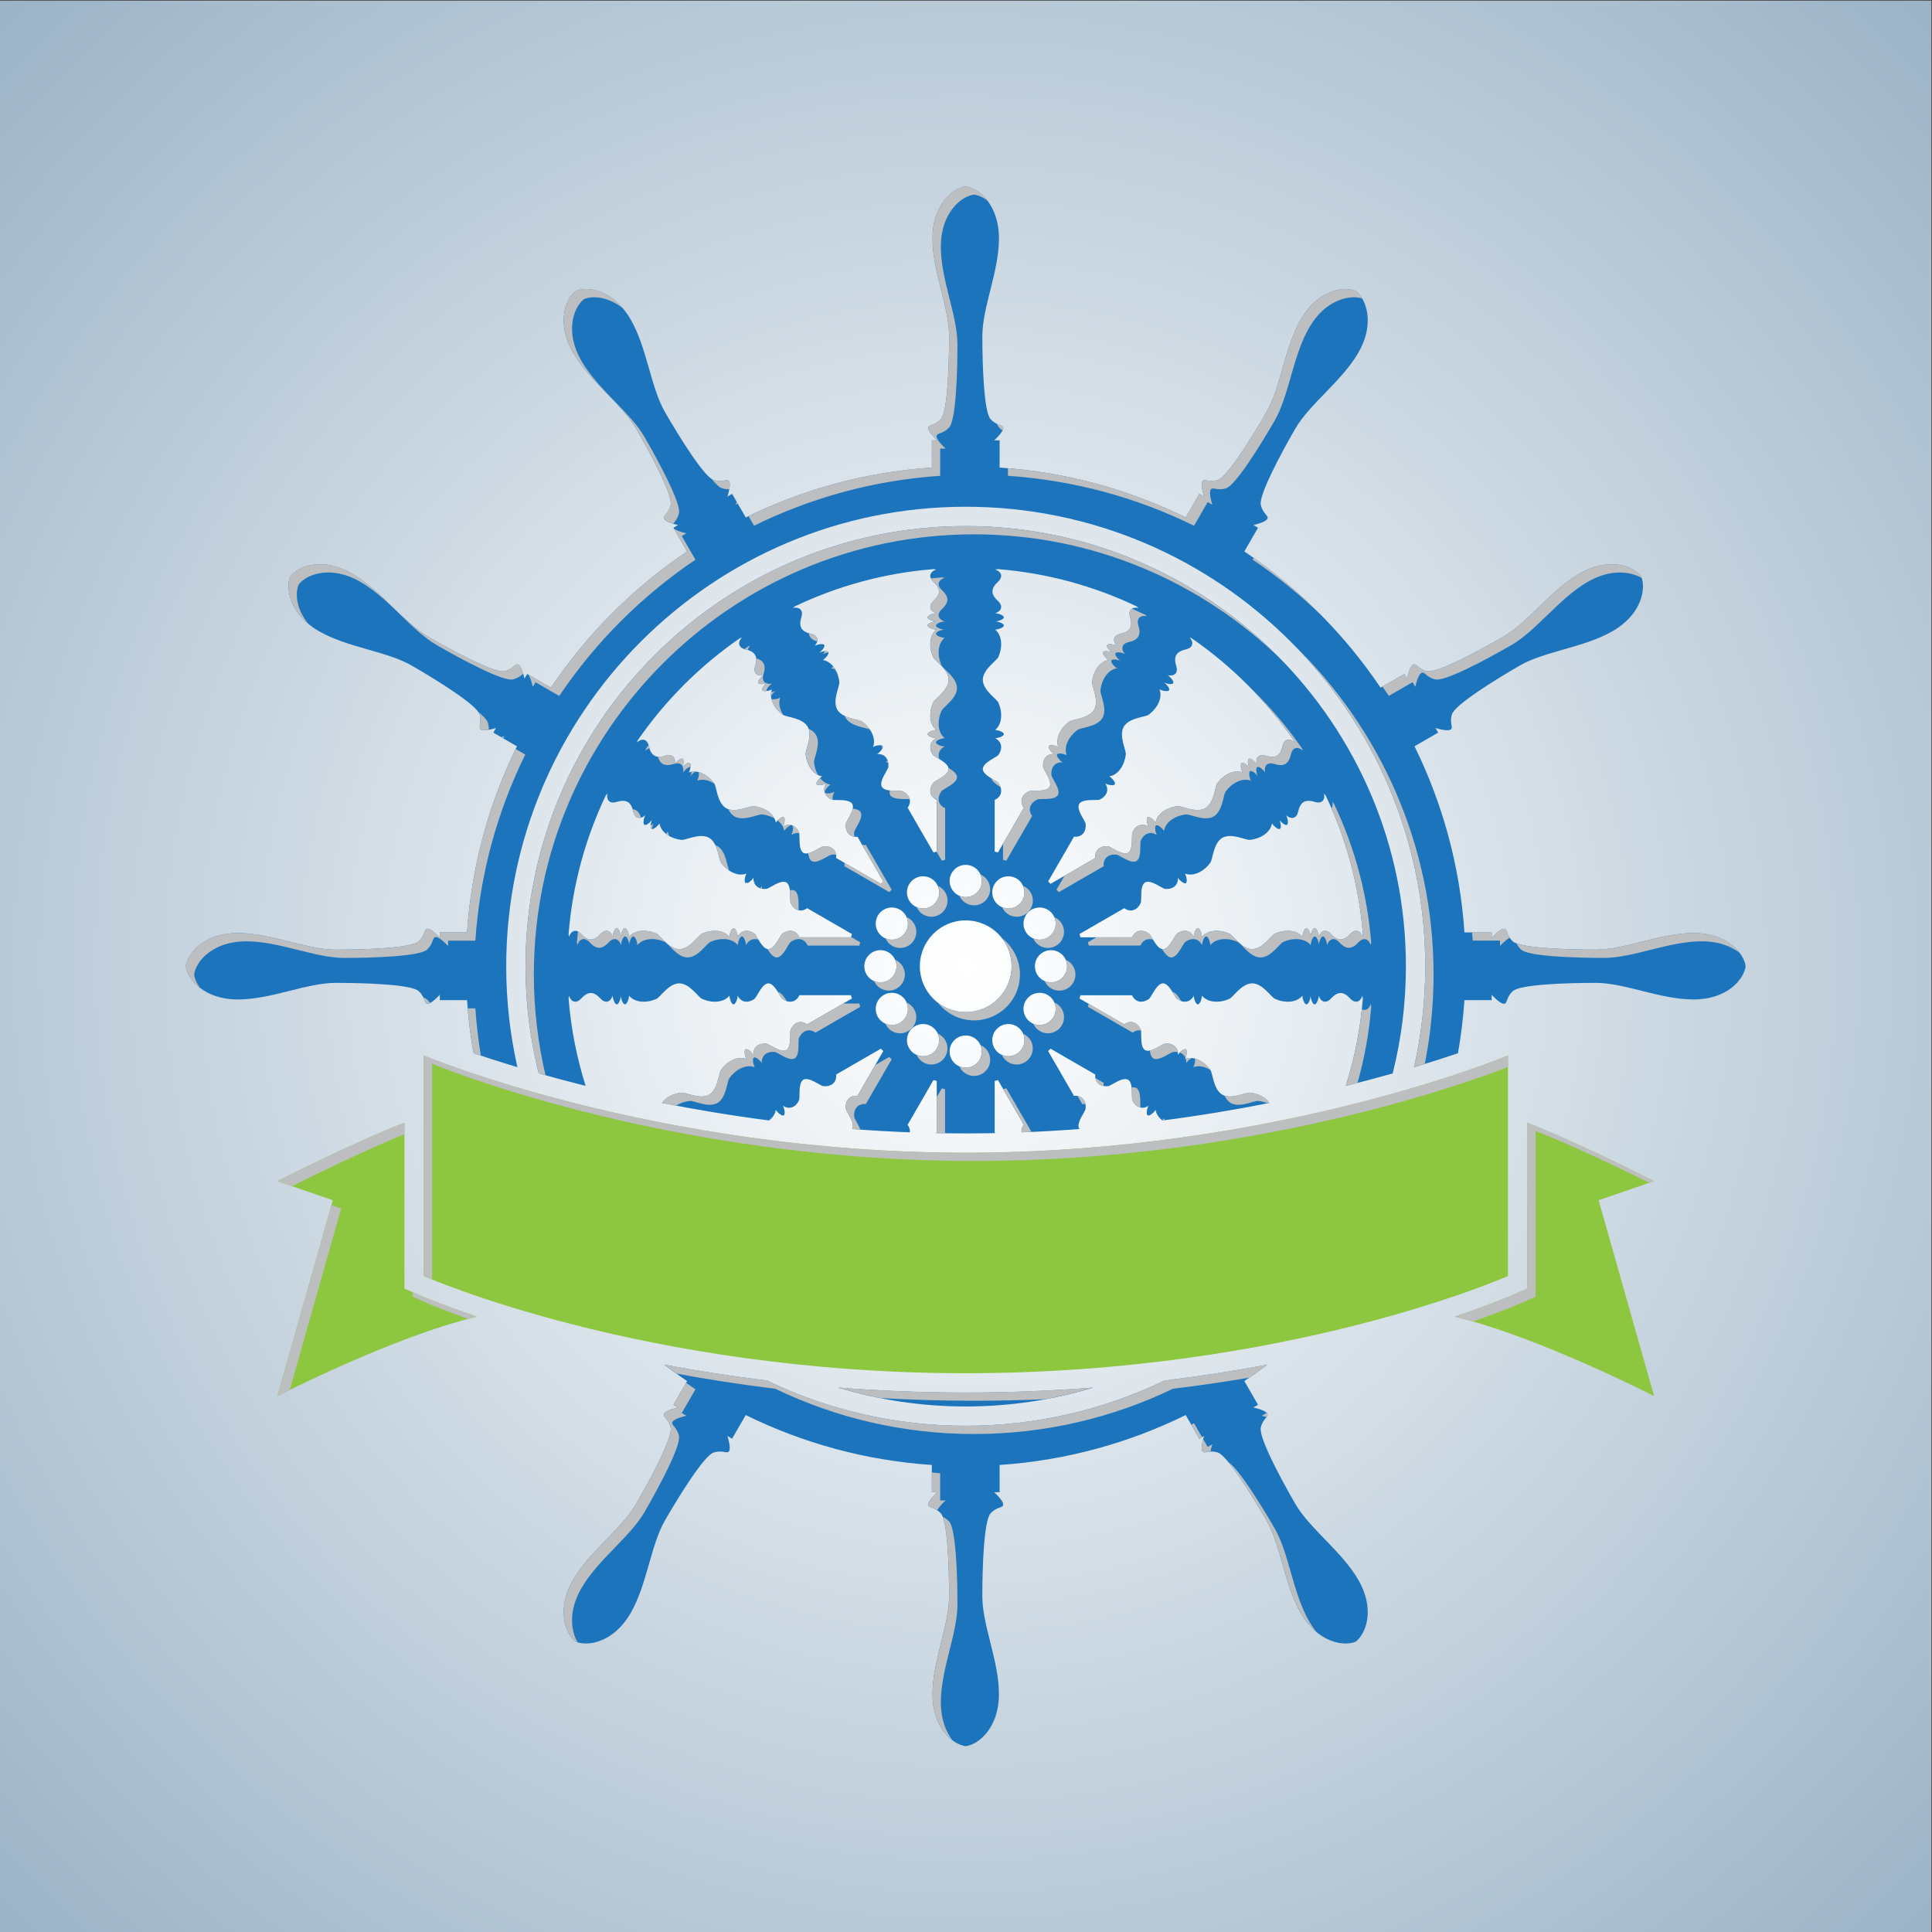
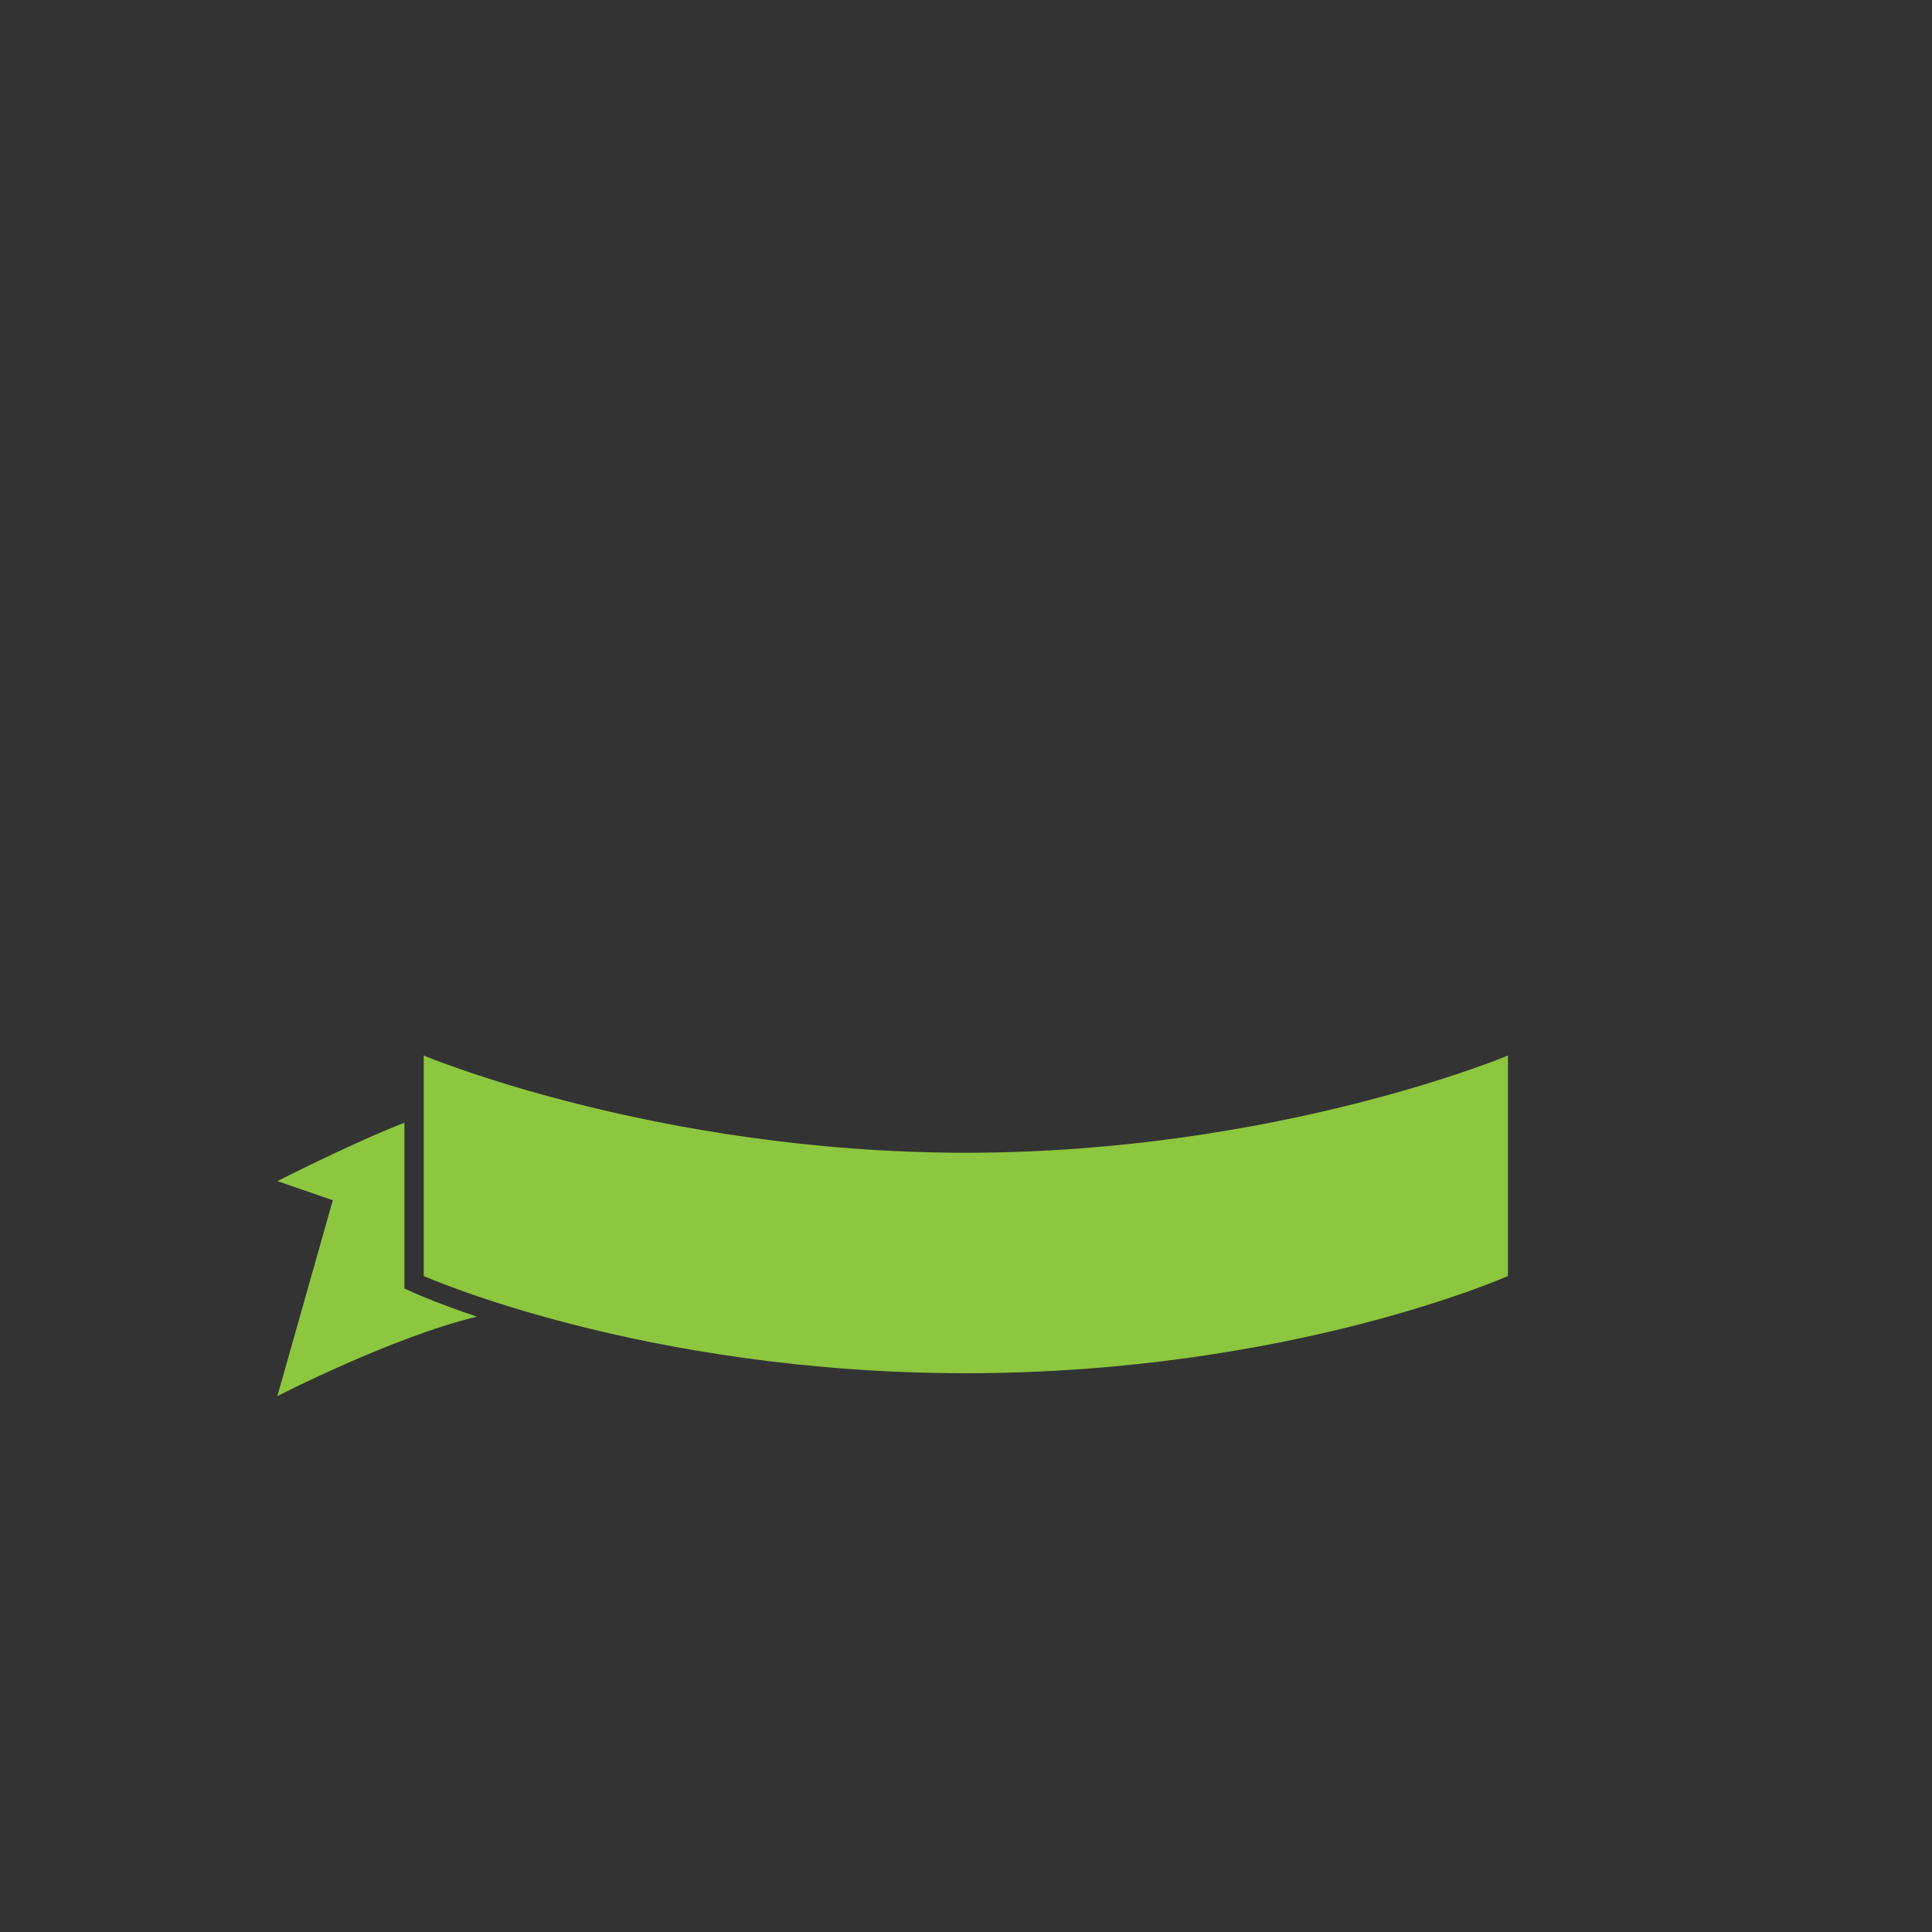
<svg xmlns="http://www.w3.org/2000/svg" version="1.1" viewBox="0 0 1066.7 1066.7">
  <rect x="0" y="0" width="1066.7" height="1066.7" fill="#333333" stroke="none" />
  <defs>
    <clipPath id="d">
-       <path d="m0 0h800v800h-800z" />
-     </clipPath>
+       </clipPath>
    <radialGradient id="a" cx="0" cy="0" r="1" gradientTransform="matrix(565.48 0 0 -565.48 400 400)" gradientUnits="userSpaceOnUse">
      <stop stop-color="#fff" offset="0" />
      <stop stop-color="#9bb3c6" offset="1" />
    </radialGradient>
    <clipPath id="c">
      <path d="m0 800h800v-800h-800z" />
    </clipPath>
    <clipPath id="b">
-       <path d="m76.968 723.03h643.59v-643.59h-643.59z" />
-     </clipPath>
+       </clipPath>
  </defs>
  <g transform="matrix(1.333 0 0 -1.333 0 1066.7)">
    <g clip-path="url(#d)">
      <path d="m0 0h800v800h-800z" fill="url(#a)" />
    </g>
    <g clip-path="url(#c)">
      <g transform="translate(536.44 177.44)">
-         <path d="m0 0c-6.034 10.452-15.145 27.518-14.216 31.49 0.928 3.973 3.487 4.376 2.651 5.825-0.837 1.451-5.733 2.49-5.733 2.49l1.933 1.116-5.672 9.824c3.216 2.167 6.359 4.432 9.444 6.772-13.127-2.462-27.336-4.708-42.527-6.549-24.926-12.006-52.851-18.739-82.32-18.739-29.481 0-57.418 6.738-82.352 18.754-15.19 1.844-29.399 4.092-42.524 6.556 3.095-2.348 6.249-4.62 9.475-6.794l-5.673-9.824 1.933-1.116s-4.895-1.039-5.732-2.49c-0.837-1.449 1.722-1.852 2.65-5.825 0.928-3.972-8.181-21.038-14.216-31.49s-19.319-19.704-26.216-31.649-3.3-22.136 1.139-25.543c5.171-2.142 15.795-0.161 22.691 11.785 6.897 11.944 8.267 28.076 14.302 38.528 6.034 10.452 16.259 26.874 20.163 28.056 3.903 1.182 5.533-0.832 6.37 0.618 0.837 1.449-0.711 6.209-0.711 6.209l1.933-1.116 5.654 9.793c23.539-11.586 49.582-18.826 77.082-20.676v-11.286h2.232s-3.721-3.348-3.721-5.022 2.418-0.744 5.208-3.72 3.434-22.31 3.434-34.378c0-12.07-6.879-26.725-6.879-40.518s8.21-20.821 13.758-21.552c5.548 0.731 13.759 7.759 13.759 21.552s-6.88 28.448-6.88 40.518c0 12.068 0.645 31.402 3.435 34.378 2.789 2.976 5.207 2.046 5.207 3.72s-3.72 5.022-3.72 5.022h2.233v11.286c27.499 1.85 53.542 9.09 77.081 20.676l5.654-9.793 1.933 1.116s-1.547-4.76-0.71-6.209c0.837-1.45 2.465 0.564 6.369-0.618s14.129-17.604 20.164-28.056c6.034-10.452 7.404-26.584 14.301-38.528 6.896-11.946 17.52-13.927 22.691-11.785 4.44 3.407 8.035 13.598 1.139 25.543-6.897 11.945-20.182 21.197-26.216 31.649m-83.602 48.045c-16.681-1.288-34.309-2.039-52.789-2.045h-5e-3c-18.525 6e-3 -36.195 0.76-52.912 2.055 16.741-5.082 34.489-7.826 52.868-7.826 18.369 0 36.106 2.741 52.838 7.816m-217.34 187.85c0.101-0.415 0.159-0.798 0.159-1.063v-0.108c1.081 3.074 3.272 3.089 4.945 1.35 0.729-0.758 2.192-2.42 4.123-2.447 1.931 0.027 3.394 1.689 4.123 2.447 1.672 1.739 3.864 1.724 4.945-1.35v0.108c0 0.973 0.754 3.51 1.685 3.51 0.932 0 1.686-2.537 1.686-3.51 0 0.973 0.755 3.51 1.686 3.51s1.686-2.537 1.686-3.51v-0.108c2.481 3.074 7.509 3.089 11.349 1.35 1.673-0.758 5.029-6.355 9.461-6.444 4.432 0.089 7.789 5.686 9.462 6.444 3.84 1.739 8.868 1.724 11.349-1.35v0.108c0 0.973 0.755 3.51 1.686 3.51s1.685-2.537 1.685-3.51v-0.108c1.52 3.074 4.601 3.089 6.954 1.35 1.026-0.758 3.082-6.355 5.798-6.444 2.716 0.089 4.773 5.686 5.798 6.444 2.353 1.739 5.434 1.724 6.954-1.35v-0.164h21.453c0.116 0.458 0.246 0.909 0.373 1.361l-18.586 10.731-0.082-0.141c-2.854-1.903-5.529-0.375-6.697 2.307-0.509 1.169 0.508 7.045-1.799 8.48-2.397 1.281-6.976-2.538-8.243-2.682-2.907-0.329-5.568 1.224-5.348 4.647l-0.054-0.094c-0.486-0.843-2.408-2.663-3.215-2.197-0.806 0.466-0.191 3.04 0.295 3.882l0.055 0.094c-3.686-1.422-8.048 1.08-10.504 4.505-1.07 1.493-1.178 8.019-4.972 10.312-3.883 2.138-9.588-1.03-11.416-0.85-4.194 0.414-8.542 2.94-9.153 6.844l-0.054-0.094c-0.486-0.842-2.409-2.662-3.215-2.197-0.807 0.465-0.191 3.04 0.295 3.883-0.486-0.843-2.409-2.663-3.215-2.197s-0.191 3.04 0.295 3.883l0.054 0.093c-2.473-2.122-4.378-1.039-4.958 1.303-0.252 1.021-0.688 3.192-2.346 4.181-1.686 0.942-3.785 0.234-4.794-0.057-2.319-0.67-4.209 0.438-3.608 3.641l-0.054-0.094c-0.127-0.219-0.353-0.504-0.629-0.798-8.408-17.648-13.773-37.011-15.412-57.411m28.258 79.37c2.473 2.123 4.378 1.04 4.958-1.303 0.252-1.021 0.688-3.192 2.347-4.18 1.685-0.943 3.784-0.234 4.794 0.057 2.318 0.67 4.208-0.438 3.607-3.642l0.055 0.094c0.486 0.843 2.408 2.663 3.214 2.197 0.807-0.466 0.192-3.04-0.295-3.883 0.487 0.843 2.409 2.662 3.215 2.197s0.192-3.04-0.295-3.883l-0.054-0.093c3.686 1.422 8.048-1.08 10.503-4.505 1.07-1.493 1.179-8.018 4.973-10.311 3.883-2.139 9.588 1.029 11.416 0.849 4.194-0.414 8.542-2.941 9.153-6.844l0.054 0.094c0.486 0.843 2.409 2.662 3.215 2.197 0.806-0.466 0.191-3.04-0.295-3.883l-0.054-0.093c2.854 1.902 5.529 0.374 6.697-2.308 0.509-1.169-0.508-7.045 1.799-8.479 2.397-1.281 6.976 2.537 8.243 2.681 2.907 0.33 5.568-1.223 5.347-4.646l-0.081-0.142 18.595-10.735c0.326 0.335 0.657 0.666 0.992 0.992l-10.736 18.595-0.141-0.082c-3.423-0.22-4.976 2.441-4.646 5.348 0.143 1.267 3.962 5.846 2.681 8.243-1.435 2.307-7.31 1.29-8.479 1.799-2.682 1.168-4.21 3.843-2.308 6.697l-0.093-0.054c-0.843-0.486-3.417-1.101-3.883-0.295-0.465 0.806 1.354 2.729 2.197 3.215l0.094 0.054c-3.903 0.611-6.43 4.959-6.844 9.153-0.181 1.828 2.988 7.533 0.849 11.416-2.293 3.794-8.818 3.902-10.311 4.973-3.426 2.455-5.928 6.817-4.505 10.503l-0.093-0.054c-0.843-0.487-3.418-1.102-3.883-0.295-0.466 0.806 1.354 2.728 2.197 3.214-0.843-0.486-3.417-1.101-3.883-0.294-0.466 0.806 1.354 2.728 2.197 3.214l0.094 0.055c-3.204-0.602-4.312 1.289-3.642 3.607 0.291 1.01 1 3.109 0.057 4.794-0.989 1.659-3.159 2.095-4.18 2.347-2.343 0.58-3.426 2.485-1.303 4.958l-0.094-0.054c-0.188-0.109-0.471-0.223-0.789-0.327-16.519-11.414-30.861-25.757-42.275-42.275-0.104-0.318-0.218-0.601-0.327-0.789zm64.606 55.702c3.203 0.601 4.311-1.289 3.641-3.608-0.291-1.009-0.999-3.108-0.057-4.794 0.989-1.658 3.16-2.094 4.181-2.346 2.342-0.58 3.425-2.485 1.303-4.958l0.093 0.054c0.843 0.486 3.417 1.101 3.883 0.295s-1.354-2.729-2.197-3.215c0.843 0.486 3.418 1.101 3.883 0.295s-1.355-2.729-2.197-3.215l-0.094-0.054c3.904-0.611 6.43-4.959 6.844-9.153 0.18-1.828-2.988-7.533-0.85-11.416 2.293-3.794 8.819-3.902 10.312-4.972 3.425-2.456 5.927-6.818 4.505-10.504l0.094 0.055c0.842 0.486 3.416 1.101 3.882 0.295 0.466-0.807-1.354-2.729-2.197-3.215l-0.094-0.055c3.423 0.221 4.976-2.44 4.647-5.347-0.144-1.267-3.963-5.846-2.682-8.243 1.435-2.307 7.311-1.289 8.48-1.799 2.682-1.168 4.21-3.843 2.307-6.697l-0.141-0.082 10.731-18.586c0.452 0.127 0.903 0.257 1.36 0.373v21.453h-0.163c-3.074 1.52-3.089 4.601-1.35 6.954 0.758 1.025 6.355 3.082 6.444 5.798-0.089 2.716-5.686 4.772-6.444 5.798-1.739 2.353-1.724 5.434 1.35 6.954h-0.108c-0.973 0-3.51 0.754-3.51 1.685s2.537 1.686 3.51 1.686h0.108c-3.074 2.481-3.089 7.509-1.35 11.349 0.758 1.673 6.355 5.03 6.444 9.462-0.089 4.432-5.686 7.788-6.444 9.461-1.739 3.84-1.724 8.868 1.35 11.349h-0.108c-0.973 0-3.51 0.755-3.51 1.686s2.537 1.686 3.51 1.686c-0.973 0-3.51 0.754-3.51 1.685 0 0.932 2.537 1.686 3.51 1.686h0.108c-3.074 1.081-3.089 3.272-1.35 4.945 0.758 0.729 2.42 2.192 2.447 4.123-0.027 1.931-1.689 3.394-2.447 4.123-1.739 1.673-1.724 3.864 1.35 4.945h-0.108c-0.265 0-0.648 0.058-1.063 0.158-20.4-1.638-39.763-7.003-57.411-15.411-0.294-0.276-0.579-0.502-0.798-0.629zm64.971-113.07c0-3.682 2.984-6.667 6.666-6.667s6.667 2.985 6.667 6.667-2.985 6.666-6.667 6.666-6.666-2.984-6.666-6.666m20.18 52.184c-0.758-1.026-6.354-3.082-6.444-5.798 0.09-2.716 5.686-4.773 6.444-5.798 1.738-2.353 1.725-5.434-1.35-6.954h-0.164v-21.453c0.457-0.116 0.909-0.246 1.361-0.373l10.731 18.586-0.141 0.082c-1.903 2.854-0.374 5.529 2.307 6.697 1.169 0.51 7.044-0.508 8.48 1.799 1.28 2.397-2.538 6.976-2.682 8.243-0.329 2.907 1.224 5.568 4.647 5.347l-0.094 0.055c-0.843 0.486-2.662 2.408-2.197 3.215 0.465 0.806 3.04 0.191 3.882-0.295l0.094-0.055c-1.423 3.686 1.079 8.048 4.505 10.504 1.493 1.07 8.019 1.178 10.312 4.972 2.138 3.883-1.031 9.588-0.85 11.416 0.414 4.194 2.94 8.542 6.844 9.153l-0.094 0.054c-0.843 0.486-2.662 2.409-2.197 3.215s3.041 0.191 3.882-0.295c-0.841 0.486-2.662 2.409-2.196 3.215 0.465 0.806 3.04 0.191 3.882-0.295l0.095-0.054c-2.123 2.473-1.039 4.378 1.302 4.958 1.021 0.252 3.193 0.688 4.181 2.346 0.943 1.686 0.234 3.785-0.057 4.794-0.669 2.319 0.438 4.209 3.641 3.608l-0.094 0.054c-0.219 0.127-0.504 0.353-0.799 0.629-17.647 8.408-37.01 13.773-57.41 15.411-0.415-0.1-0.797-0.158-1.063-0.158h-0.108c3.075-1.081 3.088-3.272 1.35-4.945-0.758-0.729-2.421-2.192-2.447-4.123 0.026-1.931 1.689-3.394 2.447-4.123 1.738-1.673 1.725-3.864-1.35-4.945h0.108c0.973 0 3.51-0.754 3.51-1.686 0-0.931-2.537-1.685-3.51-1.685 0.973 0 3.51-0.755 3.51-1.686s-2.537-1.686-3.51-1.686h-0.108c3.075-2.481 3.088-7.509 1.35-11.349-0.758-1.673-6.354-5.029-6.444-9.461 0.09-4.432 5.686-7.789 6.444-9.462 1.738-3.84 1.725-8.868-1.35-11.349h0.108c0.973 0 3.51-0.755 3.51-1.686s-2.537-1.685-3.51-1.685h-0.108c3.075-1.52 3.088-4.601 1.35-6.954m62.247 16.677c-1.493-1.071-8.018-1.179-10.311-4.973-2.139-3.883 1.03-9.588 0.849-11.416-0.414-4.194-2.94-8.542-6.843-9.153l0.093-0.054c0.842-0.486 2.662-2.409 2.197-3.215s-3.04-0.191-3.882 0.295l-0.095 0.054c1.903-2.854 0.375-5.529-2.308-6.697-1.168-0.509-7.044 0.508-8.478-1.799-1.281-2.397 2.538-6.976 2.682-8.243 0.329-2.907-1.224-5.568-4.647-5.348l-0.142 0.082-10.735-18.595c0.335-0.326 0.666-0.657 0.992-0.992l18.595 10.735-0.081 0.142c-0.221 3.423 2.44 4.976 5.347 4.646 1.266-0.144 5.846-3.962 8.243-2.681 2.307 1.434 1.29 7.31 1.799 8.479 1.168 2.682 3.843 4.21 6.697 2.308l-0.054 0.093c-0.486 0.843-1.101 3.417-0.295 3.883 0.806 0.465 2.729-1.354 3.215-2.197l0.054-0.094c0.611 3.903 4.959 6.43 9.153 6.844 1.828 0.18 7.533-2.988 11.416-0.849 3.794 2.293 3.902 8.818 4.973 10.311 2.456 3.425 6.817 5.927 10.503 4.505l-0.054 0.093c-0.486 0.843-1.102 3.418-0.295 3.883 0.806 0.465 2.729-1.354 3.215-2.197-0.486 0.843-1.102 3.417-0.295 3.883 0.806 0.466 2.728-1.354 3.215-2.197l0.054-0.094c-0.602 3.204 1.289 4.312 3.607 3.642 1.01-0.291 3.108-1 4.794-0.057 1.659 0.988 2.095 3.159 2.348 4.18 0.579 2.343 2.483 3.426 4.957 1.303l-0.054 0.094c-0.109 0.189-0.223 0.471-0.327 0.79-11.414 16.518-25.756 30.86-42.275 42.274-0.318 0.104-0.6 0.218-0.789 0.327l-0.093 0.054c2.122-2.473 1.039-4.378-1.304-4.958-1.021-0.252-3.192-0.688-4.181-2.347-0.941-1.685-0.233-3.784 0.058-4.794 0.67-2.318-0.439-4.209-3.642-3.607l0.094-0.055c0.843-0.486 2.662-2.408 2.197-3.214-0.466-0.807-3.04-0.192-3.883 0.294 0.843-0.486 2.662-2.408 2.197-3.214-0.465-0.807-3.04-0.192-3.882 0.295l-0.094 0.054c1.422-3.686-1.08-8.048-4.505-10.503m56.94-41.625 0.054-0.093c0.487-0.843 1.101-3.417 0.295-3.883s-2.728 1.354-3.214 2.197c0.486-0.843 1.1-3.418 0.294-3.883s-2.728 1.355-3.215 2.197l-0.054 0.094c-0.611-3.904-4.958-6.43-9.154-6.844-1.827-0.18-7.533 2.988-11.416 0.85-3.793-2.293-3.901-8.819-4.971-10.312-2.456-3.425-6.818-5.927-10.504-4.505l0.055-0.094c0.486-0.842 1.1-3.416 0.294-3.882s-2.728 1.354-3.214 2.197l-0.055 0.094c0.222-3.423-2.439-4.976-5.347-4.647-1.266 0.144-5.846 3.963-8.243 2.682-2.308-1.435-1.29-7.311-1.799-8.48-1.168-2.682-3.843-4.21-6.697-2.307l-0.082 0.141-18.587-10.731c0.128-0.452 0.258-0.903 0.373-1.361h21.454v0.164c1.521 3.074 4.602 3.089 6.954 1.35 1.026-0.758 3.082-6.355 5.798-6.444 2.716 0.089 4.773 5.686 5.798 6.444 2.353 1.739 5.434 1.724 6.953-1.35v0.108c0 0.973 0.755 3.51 1.687 3.51 0.93 0 1.685-2.537 1.685-3.51v-0.108c2.481 3.074 7.509 3.089 11.349 1.35 1.673-0.758 5.029-6.355 9.462-6.444 4.432 0.089 7.788 5.686 9.462 6.444 3.839 1.739 8.867 1.724 11.348-1.35v0.108c0 0.973 0.755 3.51 1.686 3.51s1.686-2.537 1.686-3.51c0 0.973 0.754 3.51 1.685 3.51 0.932 0 1.686-2.537 1.686-3.51v-0.108c1.082 3.074 3.272 3.089 4.945 1.35 0.729-0.758 2.192-2.42 4.123-2.447 1.931 0.027 3.394 1.689 4.123 2.447 1.673 1.739 3.864 1.724 4.945-1.35v0.108c0 0.266 0.058 0.649 0.158 1.064-1.638 20.399-7.003 39.762-15.41 57.409-0.276 0.294-0.504 0.58-0.63 0.799l-0.054 0.094c0.601-3.203-1.289-4.311-3.608-3.641-1.009 0.291-3.108 0.999-4.794 0.057-1.658-0.989-2.094-3.16-2.346-4.181-0.58-2.342-2.485-3.425-4.958-1.303m-90.701-62.57c0 3.683-2.984 6.667-6.667 6.667-3.681 0-6.666-2.984-6.666-6.667 0-3.681 2.985-6.666 6.666-6.666 3.683 0 6.667 2.985 6.667 6.666m-8.067-11.893c-3.188 1.842-7.266 0.749-9.106-2.44-1.841-3.188-0.749-7.266 2.44-9.107s7.266-0.748 9.106 2.44c1.841 3.189 0.749 7.266-2.44 9.107m-10.492-15.373c-1.841 3.189-5.918 4.281-9.108 2.44-3.188-1.84-4.281-5.918-2.439-9.106 1.841-3.189 5.918-4.281 9.106-2.44 3.189 1.84 4.282 5.917 2.441 9.106m-16.774-8.067c0 3.682-2.985 6.667-6.667 6.667s-6.666-2.985-6.666-6.667 2.984-6.667 6.666-6.667 6.667 2.985 6.667 6.667m-21 10.507c-3.189 1.841-7.266 0.749-9.107-2.44s-0.748-7.266 2.44-9.106c3.189-1.841 7.267-0.749 9.107 2.44 1.841 3.188 0.749 7.266-2.44 9.106m-10.493 10.493c-1.841 3.189-5.918 4.282-9.107 2.44-3.188-1.841-4.28-5.918-2.439-9.107 1.84-3.188 5.918-4.281 9.106-2.44 3.189 1.841 4.281 5.919 2.44 9.107m-2.44 37.774c-3.188 1.841-7.266 0.748-9.106-2.441-1.841-3.188-0.749-7.266 2.439-9.106 3.189-1.841 7.266-0.749 9.107 2.44 1.841 3.188 0.749 7.266-2.44 9.107m15.373 10.493c-1.84 3.188-5.918 4.28-9.107 2.439-3.188-1.84-4.281-5.918-2.44-9.106 1.841-3.189 5.918-4.281 9.107-2.44 3.189 1.84 4.281 5.918 2.44 9.107m11.893-14.934c-10.493 0-19-8.506-19-19 0-10.493 8.507-19 19-19 10.494 0 19 8.507 19 19 0 10.494-8.506 19-19 19m24.827-4.666c1.84-3.189 5.918-4.281 9.106-2.44 3.189 1.84 4.281 5.918 2.44 9.106-1.84 3.189-5.917 4.282-9.106 2.441s-4.281-5.919-2.44-9.107m-3.827 22.039c-3.188 1.841-7.265 0.749-9.106-2.439-1.842-3.189-0.749-7.267 2.439-9.107 3.19-1.841 7.267-0.749 9.108 2.44 1.841 3.188 0.748 7.266-2.441 9.106m-56.333-43.039c3.682 0 6.667 2.985 6.667 6.666 0 3.683-2.985 6.667-6.667 6.667s-6.667-2.984-6.667-6.667c0-3.681 2.985-6.666 6.667-6.666m-122.1-42.867c-6.979 1.74-13.463 3.481-19.429 5.17-3.565 14.207-5.469 29.067-5.469 44.363 0 100.54 81.794 182.33 182.33 182.33 100.54 0 182.33-81.794 182.33-182.33 0-15.307-1.906-30.175-5.475-44.391-5.967-1.689-12.451-3.428-19.43-5.166 3.654 11.58 6.069 23.704 7.073 36.222-0.1 0.415-0.158 0.798-0.158 1.064v0.108c-1.081-3.075-3.272-3.089-4.945-1.35-0.729 0.758-2.192 2.421-4.123 2.447-1.931-0.026-3.394-1.689-4.123-2.447-1.673-1.739-3.863-1.725-4.945 1.35v-0.108c0-0.973-0.754-3.51-1.686-3.51-0.931 0-1.685 2.537-1.685 3.51 0-0.973-0.755-3.51-1.686-3.51s-1.686 2.537-1.686 3.51v0.108c-2.481-3.075-7.509-3.089-11.348-1.35-1.674 0.758-5.03 6.354-9.462 6.444-4.433-0.09-7.789-5.686-9.462-6.444-3.84-1.739-8.868-1.725-11.349 1.35v-0.108c0-0.973-0.755-3.51-1.685-3.51-0.932 0-1.687 2.537-1.687 3.51v0.108c-1.519-3.075-4.6-3.089-6.953-1.35-1.025 0.758-3.082 6.354-5.798 6.444-2.716-0.09-4.772-5.686-5.798-6.444-2.352-1.739-5.433-1.725-6.954 1.35v0.163h-21.454c-0.115-0.457-0.245-0.908-0.373-1.36l18.587-10.731 0.082 0.141c2.854 1.903 5.529 0.374 6.697-2.307 0.509-1.169-0.509-7.044 1.799-8.48 2.397-1.28 6.977 2.538 8.243 2.682 2.908 0.329 5.569-1.224 5.347-4.647l0.055 0.094c0.486 0.843 2.408 2.662 3.214 2.197 0.806-0.466 0.192-3.04-0.294-3.882l-0.055-0.094c3.686 1.423 8.048-1.079 10.504-4.505 1.07-1.493 1.178-8.019 4.971-10.312 3.883-2.138 9.589 1.031 11.416 0.85 3.18-0.314 6.444-1.844 8.106-4.265-13.675-2.711-28.519-5.212-44.332-7.261-1.477 1.139-2.548 2.635-2.828 4.425l-0.054-0.093c-0.486-0.842-2.409-2.662-3.215-2.197-0.806 0.466-0.191 3.04 0.295 3.882l0.054 0.095c-2.854-1.903-5.529-0.375-6.697 2.308-0.509 1.167 0.508 7.044-1.799 8.478-2.397 1.281-6.977-2.538-8.243-2.682-2.907-0.329-5.568 1.224-5.347 4.647l0.081 0.141-18.595 10.736c-0.326-0.335-0.657-0.666-0.992-0.992l10.735-18.595 0.142 0.081c3.423 0.221 4.976-2.44 4.647-5.347-0.144-1.266-3.963-5.846-2.682-8.243 0.041-0.065 0.098-0.12 0.145-0.18-7.832-0.597-15.834-1.067-23.997-1.377-0.107 0.928 0.126 1.944 0.82 2.984l0.141 0.082-10.731 18.587c-0.452-0.128-0.904-0.258-1.361-0.373v-21.454h0.164c0.087-0.043 0.164-0.093 0.247-0.139-4.086-0.084-8.206-0.132-12.362-0.133-4.187 1e-3 -8.338 0.05-12.455 0.135 0.082 0.046 0.157 0.094 0.243 0.137h0.163v21.454c-0.457 0.115-0.908 0.245-1.36 0.373l-10.731-18.587 0.141-0.082c0.693-1.039 0.927-2.054 0.82-2.981-8.162 0.312-16.162 0.783-23.992 1.38 0.046 0.059 0.101 0.111 0.14 0.174 1.281 2.397-2.538 6.977-2.681 8.243-0.33 2.907 1.223 5.568 4.646 5.347l0.141-0.081 10.736 18.595c-0.335 0.326-0.666 0.657-0.992 0.992l-18.595-10.736 0.081-0.141c0.221-3.423-2.44-4.976-5.347-4.647-1.267 0.144-5.846 3.963-8.243 2.682-2.307-1.434-1.29-7.311-1.799-8.478-1.168-2.683-3.843-4.211-6.697-2.308l0.054-0.095c0.486-0.842 1.101-3.416 0.295-3.882-0.806-0.465-2.729 1.355-3.215 2.197l-0.054 0.093c-0.28-1.784-1.345-3.276-2.815-4.415-15.816 2.052-30.66 4.555-44.334 7.268 1.664 2.411 4.922 3.934 8.094 4.248 1.828 0.181 7.533-2.988 11.416-0.85 3.794 2.293 3.902 8.819 4.972 10.312 2.456 3.426 6.818 5.928 10.504 4.505l-0.055 0.094c-0.486 0.842-1.101 3.416-0.295 3.882 0.807 0.465 2.729-1.354 3.215-2.197l0.054-0.094c-0.22 3.423 2.441 4.976 5.348 4.647 1.267-0.144 5.846-3.962 8.243-2.682 2.307 1.436 1.29 7.311 1.799 8.48 1.168 2.681 3.843 4.21 6.697 2.307l0.082-0.141 18.586 10.731c-0.127 0.452-0.257 0.903-0.373 1.36h-21.453v-0.163c-1.52-3.075-4.601-3.089-6.954-1.35-1.025 0.758-3.082 6.354-5.798 6.444-2.716-0.09-4.772-5.686-5.798-6.444-2.353-1.739-5.434-1.725-6.954 1.35v-0.108c0-0.973-0.754-3.51-1.685-3.51s-1.686 2.537-1.686 3.51v0.108c-2.481-3.075-7.509-3.089-11.349-1.35-1.673 0.758-5.03 6.354-9.462 6.444-4.432-0.09-7.788-5.686-9.461-6.444-3.84-1.739-8.868-1.725-11.349 1.35v-0.108c0-0.973-0.755-3.51-1.686-3.51s-1.686 2.537-1.686 3.51c0-0.973-0.754-3.51-1.686-3.51-0.931 0-1.685 2.537-1.685 3.51v0.108c-1.081-3.075-3.273-3.089-4.945-1.35-0.729 0.758-2.192 2.421-4.123 2.447-1.931-0.026-3.394-1.689-4.123-2.447-1.673-1.739-3.864-1.725-4.945 1.35v-0.108c0-0.266-0.058-0.648-0.159-1.063 1.005-12.509 3.417-24.625 7.066-36.199m480.47 49.533c-0.731-5.547-7.759-13.758-21.552-13.758s-28.448 6.88-40.518 6.88c-12.068 0-31.402-0.645-34.379-3.435-2.975-2.789-2.045-5.207-3.719-5.207s-5.022 3.72-5.022 3.72v-2.233h-11.286c-0.502-7.448-1.411-14.786-2.682-22-5.069-1.717-11.166-3.684-18.181-5.786 3.03 13.462 4.639 27.455 4.639 41.819 0 104.95-85.382 190.33-190.33 190.33-104.95 0-190.33-85.383-190.33-190.33 0-14.353 1.607-28.336 4.633-41.79-7.018 2.104-13.115 4.074-18.179 5.789-1.268 7.205-2.176 14.531-2.676 21.968h-11.287v2.233s-3.348-3.72-5.022-3.72-0.744 2.418-3.72 5.207c-2.976 2.79-22.31 3.435-34.379 3.435s-26.724-6.88-40.517-6.88-20.821 8.211-21.552 13.758c0.731 5.549 7.759 13.759 21.552 13.759s28.448-6.879 40.517-6.879 31.403 0.644 34.379 3.433c2.976 2.79 2.046 5.208 3.72 5.208s5.022-3.72 5.022-3.72v2.232h11.287c1.849 27.5 9.089 53.543 20.675 77.082l-9.793 5.654 1.115 1.933s-4.758-1.548-6.208-0.711 0.564 2.466-0.618 6.37-17.604 14.129-28.056 20.163c-10.452 6.035-26.583 7.405-38.529 14.302-11.945 6.896-13.926 17.52-11.785 22.691 3.407 4.439 13.599 8.036 25.544 1.139 11.945-6.896 21.197-20.181 31.649-26.216s27.518-15.144 31.49-14.216 4.376 3.487 5.825 2.65c1.45-0.837 2.49-5.732 2.49-5.732l1.115 1.933 9.825-5.673c14.987 22.241 34.174 41.428 56.415 56.415l-5.673 9.825 1.933 1.115s-4.895 1.04-5.732 2.49c-0.837 1.449 1.722 1.853 2.65 5.825s-8.181 21.038-14.216 31.49-19.319 19.704-26.216 31.649-3.3 22.137 1.139 25.544c5.171 2.141 15.795 0.16 22.691-11.785 6.897-11.946 8.267-28.077 14.302-38.529 6.034-10.452 16.259-26.874 20.163-28.056 3.903-1.182 5.533 0.832 6.37-0.618s-0.711-6.208-0.711-6.208l1.933 1.115 5.654-9.793c23.539 11.586 49.582 18.826 77.082 20.675v11.287h2.232s-3.721 3.348-3.721 5.022 2.418 0.744 5.208 3.72 3.434 22.31 3.434 34.379-6.879 26.724-6.879 40.517 8.21 20.821 13.758 21.552c5.548-0.731 13.759-7.759 13.759-21.552s-6.88-28.448-6.88-40.517 0.645-31.403 3.435-34.379c2.789-2.976 5.207-2.046 5.207-3.72s-3.72-5.022-3.72-5.022h2.233v-11.287c27.499-1.849 53.542-9.089 77.081-20.675l5.654 9.793 1.933-1.115s-1.547 4.758-0.71 6.208 2.465-0.564 6.369 0.618 14.129 17.604 20.164 28.056c6.034 10.452 7.404 26.583 14.301 38.529 6.896 11.945 17.52 13.926 22.691 11.785 4.44-3.407 8.035-13.599 1.139-25.544-6.897-11.945-20.182-21.197-26.216-31.649s-15.145-27.518-14.216-31.49c0.928-3.972 3.487-4.376 2.651-5.825-0.837-1.45-5.733-2.49-5.733-2.49l1.933-1.115-5.672-9.825c22.24-14.987 41.427-34.173 56.414-56.415l9.824 5.673 1.116-1.933s1.039 4.895 2.49 5.732c1.449 0.837 1.853-1.722 5.825-2.65s21.038 8.181 31.49 14.216 19.704 19.32 31.649 26.216c11.945 6.897 22.136 3.3 25.543-1.139 2.142-5.171 0.161-15.795-11.785-22.691-11.944-6.897-28.076-8.267-38.528-14.302-10.452-6.034-26.874-16.259-28.056-20.163s0.832-5.533-0.618-6.37c-1.449-0.837-6.209 0.711-6.209 0.711l1.116-1.933-9.793-5.654c11.586-23.539 18.826-49.582 20.676-77.082h11.286v-2.232s3.348 3.72 5.022 3.72 0.744-2.418 3.719-5.208c2.977-2.789 22.311-3.433 34.379-3.433 12.07 0 26.725 6.879 40.518 6.879s20.821-8.21 21.552-13.759" fill="#1c75bc" />
-       </g>
+         </g>
      <g transform="translate(175.51 271.71)">
        <path d="m0 0v91.322s95.783-40.231 224.54-40.274c128.76 0.043 224.54 40.274 224.54 40.274v-91.322s-90.296-40.232-224.54-40.274c-134.24 0.042-224.54 40.274-224.54 40.274" fill="#8dc63f" />
      </g>
      <g transform="translate(197.54 254.88)">
        <path d="m0 0c-15.369 5.163-24.168 9.021-25.289 9.521l-4.745 2.114v68.678c-19.986-7.643-52.627-24.181-52.627-24.181l22.971-7.933-22.971-81.119s47.716 24.538 82.661 32.92" fill="#8dc63f" />
      </g>
      <g transform="translate(685.12 311.02)">
-         <path d="m0 0s-32.544 16.488-52.537 24.147l2e-3 -68.644-4.744-2.114c-1.122-0.5-9.936-4.364-25.327-9.534 34.94-8.393 82.606-32.907 82.606-32.907l-22.971 81.119z" fill="#8dc63f" />
-       </g>
+         </g>
      <g clip-path="url(#b)">
        <g transform="translate(487.85 364.45)">
-           <path d="m0 0c-0.381 2.618-2.746 3.788-5.305 3.498-0.972-0.11-3.897-2.381-6.289-2.851 0.17-1.407 0.558-2.69 1.48-3.263 2.396-1.281 6.975 2.538 8.242 2.681 0.646 0.074 1.279 0.048 1.872-0.065m-41.533-18.163 1.989-3.444 0.141 0.082c0.41 0.026 0.792 8e-3 1.148-0.043-0.324 1.707-1.417 3.071-3.278 3.405m-70.154 26.844c3.189 1.841 4.282 5.918 2.44 9.106-0.738 1.28-1.84 2.216-3.098 2.766 1.344-3.07 0.196-6.725-2.775-8.44-1.908-1.101-4.133-1.145-6.008-0.325 0.099-0.225 0.208-0.449 0.335-0.667 1.84-3.188 5.918-4.281 9.106-2.44m48.266-12.933c3.189 1.841 4.281 5.918 2.441 9.107-0.739 1.28-1.841 2.214-3.099 2.765 1.344-3.07 0.195-6.724-2.774-8.439-1.91-1.102-4.133-1.146-6.008-0.326 0.098-0.225 0.208-0.449 0.334-0.667 1.841-3.189 5.918-4.282 9.106-2.44m63.085 26.292c0.557-0.411 1.155-0.721 1.764-0.919-0.984 1.637-2.234 3.499-3.694 3.861 0.823-1.33 1.477-2.607 1.93-2.942m-95.977-23.852c1.84 3.188 0.748 7.266-2.441 9.107-0.218 0.126-0.441 0.235-0.667 0.334 0.82-1.875 0.776-4.1-0.326-6.008-1.714-2.971-5.369-4.119-8.439-2.774 0.55-1.258 1.486-2.361 2.766-3.099 3.188-1.842 7.266-0.749 9.107 2.44m176.24 46.096v0.108c0 0.266 0.058 0.649 0.159 1.065-1.64 20.398-7.004 39.761-15.411 57.408-0.276 0.294-0.503 0.58-0.63 0.8l-0.054 0.093c0.237-1.257 0.084-2.188-0.324-2.819 7.011-16.182 11.511-33.693 12.985-52.049-0.1-0.416-0.158-0.799-0.158-1.065v-0.108c-1.081 3.075-3.272 3.089-4.945 1.35-0.729-0.757-2.192-2.42-4.123-2.447-1.931 0.027-3.394 1.69-4.122 2.447-1.674 1.739-3.864 1.725-4.946-1.35v0.108c0 0.973-0.754 3.51-1.685 3.51-0.932 0-1.686-2.537-1.686-3.51 0 0.973-0.755 3.51-1.686 3.51s-1.686-2.537-1.686-3.51v-0.108c-2.481 3.075-7.508 3.089-11.348 1.35-1.674-0.757-5.03-6.355-9.462-6.443-4.433 0.088-7.789 5.686-9.462 6.443-3.84 1.739-8.868 1.725-11.349-1.35v0.108c0 0.973-0.755 3.51-1.685 3.51-0.932 0-1.687-2.537-1.687-3.51v-0.108c-1.519 3.075-4.6 3.089-6.953 1.35-1.025-0.757-3.082-6.355-5.798-6.443-0.147 4e-3 -0.292 0.032-0.435 0.068 1.04-1.684 2.351-3.452 3.868-3.502 2.716 0.089 4.772 5.687 5.798 6.444 2.352 1.738 5.433 1.724 6.954-1.35v0.108c0 0.973 0.755 3.51 1.685 3.51 0.932 0 1.686-2.537 1.686-3.51v-0.108c2.481 3.074 7.51 3.088 11.349 1.35 1.673-0.757 5.03-6.355 9.461-6.444 4.433 0.089 7.79 5.687 9.462 6.444 3.84 1.738 8.869 1.724 11.349-1.35v0.108c0 0.973 0.755 3.51 1.685 3.51 0.932 0 1.687-2.537 1.687-3.51 0 0.973 0.754 3.51 1.686 3.51 0.93 0 1.685-2.537 1.685-3.51v-0.108c1.081 3.074 3.273 3.088 4.946 1.35 0.729-0.757 2.192-2.42 4.123-2.447 1.93 0.027 3.393 1.69 4.122 2.447 1.673 1.738 3.864 1.724 4.945-1.35m-110.65-58.329c-0.052 0.357-0.07 0.738-0.043 1.149l0.082 0.141-3.445 1.988c0.334-1.861 1.699-2.954 3.406-3.278m15.254-8.924c-0.274 1.71 0.417 6.786-1.708 8.108-0.555 0.297-1.231 0.311-1.954 0.17 0.256-2.117 0.015-4.515 0.321-5.216 0.684-1.572 1.888-2.741 3.341-3.062m-80.943 7.575c-0.458 0.116-0.909 0.246-1.361 0.374l-2.072-3.59v-14.804h-0.164c-0.086-0.043-0.162-0.091-0.243-0.137 1.274-0.026 2.558-0.042 3.84-0.06zm8.567 233.28c-100.54 0-182.33-81.794-182.33-182.33 0-15.297 1.904-30.157 5.469-44.364 0.917-0.259 1.869-0.522 2.811-0.784-3.152 13.404-4.847 27.363-4.847 41.715 0 100.54 81.795 182.33 182.33 182.33 49.399 0 94.263-19.755 127.13-51.769-33.142 34.03-79.424 55.202-130.56 55.202m-114.28-238.12c1.828 0.179 7.533-2.99 11.416-0.85 3.794 2.293 3.902 8.818 4.973 10.311 2.455 3.425 6.817 5.927 10.503 4.504l-0.054 0.095c-0.487 0.842-1.102 3.417-0.295 3.882 0.806 0.466 2.728-1.354 3.214-2.196l0.055-0.094c-0.221 3.423 2.44 4.976 5.347 4.646 1.266-0.143 5.846-3.962 8.243-2.681 2.307 1.434 1.29 7.31 1.799 8.479 1.168 2.682 3.844 4.21 6.698 2.307l0.081-0.141 18.587 10.732c-0.128 0.452-0.258 0.902-0.374 1.36h-6.649l-14.997-8.659-0.082 0.142c-2.854 1.902-5.529 0.374-6.697-2.308-0.51-1.169 0.508-7.044-1.799-8.48-2.397-1.28-6.977 2.539-8.243 2.682-2.907 0.329-5.568-1.224-5.347-4.646l-0.055 0.093c-0.486 0.843-2.408 2.662-3.214 2.198-0.807-0.466-0.192-3.04 0.294-3.883l0.055-0.094c-3.686 1.423-8.048-1.079-10.504-4.505-1.07-1.493-1.178-8.018-4.972-10.311-3.883-2.139-9.588 1.03-11.416 0.849-3.172-0.313-6.43-1.837-8.094-4.248 1.928-0.383 3.886-0.76 5.86-1.133 1.645 1.075 3.672 1.751 5.667 1.949m159.71 52.354c0 2.731-1.643 5.075-3.994 6.105 0.359-0.818 0.562-1.721 0.562-2.672 0-3.682-2.985-6.667-6.667-6.667-0.952 0-1.854 0.203-2.672 0.561 1.03-2.35 3.374-3.994 6.105-3.994 3.682 0 6.666 2.985 6.666 6.667m-127.98 120.62c-0.896-0.748-2.078-2.174-1.692-2.843 0.224-0.388 0.939-0.442 1.712-0.345-0.191 0.875 1.44 2.589 2.232 3.047l0.093 0.054c-0.972-0.183-1.75-0.133-2.345 0.087m1.902-5.242c0.45 0.857 1.462 1.85 2.036 2.181-0.401-0.231-1.194-0.488-1.966-0.611-0.086-0.518-0.11-1.043-0.07-1.57m2.797-122.52c0.822-1.33 1.476-2.607 1.929-2.942 0.557-0.411 1.155-0.721 1.763-0.919-0.982 1.637-2.233 3.499-3.692 3.861m152.03 156.23c-1.767 0.843-3.557 1.646-5.359 2.426-0.976-0.63-1.229-1.876-0.822-3.283 0.291-1.01 1-3.109 0.057-4.794-0.988-1.659-3.16-2.095-4.18-2.347-2.342-0.58-3.426-2.484-1.304-4.958l-0.093 0.054c-0.843 0.486-3.418 1.101-3.883 0.295-0.466-0.806 1.355-2.728 2.197-3.215-0.842 0.487-3.417 1.102-3.883 0.295-0.465-0.806 1.354-2.728 2.197-3.215l0.094-0.054c-3.904-0.611-6.43-4.958-6.844-9.153-0.181-1.828 2.988-7.533 0.85-11.416-2.293-3.794-8.819-3.902-10.312-4.972-3.426-2.456-5.928-6.818-4.505-10.503l-0.094 0.054c-0.842 0.486-3.416 1.101-3.882 0.295-0.465-0.807 1.354-2.729 2.197-3.215l0.094-0.054c-3.423 0.22-4.976-2.441-4.647-5.347 0.144-1.268 3.962-5.847 2.682-8.244-1.436-2.307-7.311-1.289-8.48-1.798-2.681-1.168-4.21-3.844-2.307-6.698l0.141-0.081-8.659-14.997v-6.65c0.458-0.115 0.908-0.245 1.361-0.373l10.731 18.587-0.142 0.081c-1.902 2.854-0.374 5.529 2.308 6.697 1.17 0.51 7.045-0.508 8.479 1.8 1.282 2.396-2.538 6.976-2.68 8.242-0.33 2.907 1.222 5.568 4.645 5.348l-0.094 0.054c-0.842 0.486-2.662 2.409-2.196 3.215s3.04 0.191 3.883-0.295l0.093-0.054c-1.422 3.685 1.08 8.047 4.506 10.502 1.492 1.071 8.017 1.179 10.31 4.973 2.14 3.883-1.029 9.588-0.849 11.416 0.415 4.194 2.941 8.542 6.843 9.153l-0.093 0.055c-0.842 0.486-2.662 2.408-2.197 3.214 0.466 0.807 3.04 0.191 3.883-0.295-0.843 0.486-2.663 2.409-2.197 3.215 0.466 0.807 3.04 0.191 3.883-0.295l0.093-0.054c-2.122 2.473-1.039 4.378 1.304 4.958 1.021 0.252 3.192 0.688 4.18 2.346 0.942 1.686 0.234 3.785-0.058 4.795-0.669 2.318 0.439 4.208 3.642 3.607l-0.093 0.054c-0.22 0.127-0.506 0.353-0.8 0.629m-43.478-172.53c3.188-1.841 7.265-0.748 9.107 2.44 1.841 3.189 0.748 7.266-2.44 9.107-0.219 0.126-0.443 0.235-0.668 0.334 0.82-1.875 0.776-4.099-0.325-6.008-1.715-2.97-5.37-4.119-8.44-2.775 0.551-1.257 1.485-2.359 2.766-3.098m51.603-36.898c-0.092 0.286-0.17 0.579-0.217 0.883l-0.054-0.094c-0.129-0.224-0.363-0.517-0.648-0.818 0.034-0.026 0.064-0.055 0.098-0.081 0.275 0.036 0.546 0.074 0.821 0.11m-75.635 99.104c0-3.682-2.986-6.667-6.667-6.667-0.952 0-1.854 0.203-2.673 0.562 1.03-2.351 3.375-3.995 6.105-3.995 3.683 0 6.667 2.985 6.667 6.667 0 2.731-1.643 5.075-3.994 6.106 0.359-0.819 0.562-1.722 0.562-2.673m-151.84 32.572c0.052 0.011 0.106 0.026 0.159 0.039 0.013 0.087 0.021 0.17 0.038 0.26l-0.054-0.093c-0.035-0.061-0.094-0.136-0.143-0.206m101.46-57.978-3.777 2.181-0.03-0.108h-21.453v0.163c-1.52 3.075-4.601 3.089-6.954 1.35-1.025-0.757-3.082-6.355-5.798-6.443-0.147 4e-3 -0.292 0.032-0.435 0.068 1.041-1.684 2.351-3.452 3.868-3.502 2.716 0.089 4.773 5.687 5.798 6.444 2.353 1.738 5.434 1.724 6.954-1.35v-0.163h21.453c0.116 0.457 0.246 0.908 0.374 1.36m-40.228 110.42c-0.897-0.632-2.424-2.326-1.992-3.074 0.373-0.646 2.087-0.378 3.192 3e-3 -1.113 0.514-1.491 1.69-1.2 3.071m-54.036-55.287c0.138-0.455 0.237-0.874 0.313-1.182 0.429-1.729 1.58-2.768 3.148-2.341-0.315 1.065-0.871 2.379-2.061 3.088-0.447 0.25-0.924 0.379-1.4 0.435m51.185 62.483c0.156-1.321-0.278-2.652-0.492-3.394-0.651-2.252 0.383-4.094 3.381-3.645 0.018 0.071 0.031 0.14 0.052 0.212 0.291 1.01 1 3.109 0.057 4.795-0.689 1.156-1.949 1.712-2.998 2.032m-3.368 4.891c-0.507-0.35-1.005-0.712-1.508-1.067 0.086-0.026 0.171-0.054 0.261-0.077 0.288-0.071 0.673-0.161 1.092-0.285 0.151 0.555 0.482 1.163 1.038 1.81l-0.094-0.054c-0.188-0.109-0.47-0.223-0.789-0.327m81.786-353.7h-2.232v11.286c-1.147 0.078-2.289 0.178-3.432 0.274v-8.127h2.232s-3.72-3.348-3.72-5.022c0-1.369 1.616-0.999 3.731-2.444 0.877 1.74 3.421 4.033 3.421 4.033m-311.23 217.84c0.731 5.548 7.759 13.758 21.552 13.758s28.448-6.879 40.517-6.879 31.404 0.644 34.379 3.434c2.976 2.79 2.046 5.208 3.72 5.208s5.022-3.72 5.022-3.72v2.231h11.286c1.851 27.5 9.09 53.543 20.676 77.082l-3.976 2.296c-11.263-23.241-18.312-48.885-20.132-75.945h-11.287v-2.231s-3.348 3.72-5.022 3.72-0.744-2.418-3.719-5.208c-2.977-2.79-22.311-3.434-34.38-3.434s-26.724 6.88-40.517 6.88-20.821-8.211-21.552-13.759c0.367-2.782 2.316-6.231 5.906-8.98-1.425 1.891-2.248 3.844-2.473 5.547m140.28 119.14 1.117 1.933 9.824-5.673c14.988 22.242 34.174 41.428 56.415 56.415l-5.673 9.825 1.933 1.115s-3.535 0.754-5.108 1.871l5.415-9.378c-22.241-14.987-41.428-34.174-56.415-56.414l-9.378 5.414c1.117-1.573 1.87-5.108 1.87-5.108m-21.442-17.718c0.645-0.372 1.947-0.271 3.192-0.045 0.046 0.81-0.015 1.789-0.377 2.982-0.322 1.064-1.78 2.598-3.934 4.387 0.24-0.347 0.415-0.669 0.501-0.953 1.182-3.904-0.832-5.534 0.618-6.371m41.544-355.63c6.897 11.946 20.182 21.197 26.216 31.65 6.035 10.452 15.144 27.517 14.216 31.49-0.928 3.972-3.487 4.375-2.65 5.825 0.837 1.449 5.732 2.488 5.732 2.488l-1.933 1.117 5.673 9.824c-1.302 0.878-2.584 1.781-3.863 2.689l-5.243-9.08 1.933-1.116s-4.895-1.039-5.732-2.489 1.722-1.853 2.65-5.826c0.928-3.971-8.181-21.038-14.216-31.49s-19.319-19.704-26.216-31.649-3.3-22.136 1.139-25.543c0.233-0.097 0.479-0.182 0.733-0.26-2.812 4.794-3.821 13.048 1.561 22.37m327.16 240.88c-0.101 0.415-0.159 0.799-0.159 1.065v0.108c-0.827-2.353-2.305-2.91-3.702-2.264-1.182-10.918-3.434-21.518-6.646-31.698 1.637 0.407 3.241 0.816 4.823 1.223 2.878 10.161 4.812 20.715 5.684 31.566m-360.36 111.66 0.816-0.471 0.488 0.844s-0.54-0.174-1.304-0.373m-66.287-195.24-4.013 1.386-22.391-79.071s1.871 0.962 5.132 2.564zm400.97-171.05c-6.896 11.946-8.266 28.078-14.301 38.529-5.594 9.691-14.788 24.505-19.209 27.555 4.778-5.755 11.385-16.516 15.776-24.122 6.035-10.452 7.405-26.584 14.302-38.528 1.94-3.362 4.177-5.935 6.504-7.848-1.079 1.291-2.113 2.753-3.072 4.414m89.015 132.38 4.745 2.115-3e-3 68.643c14.963-5.731 36.95-16.406 47.071-21.417l2.034 0.703s-32.544 16.489-52.538 24.148l2e-3 -68.645-4.744-2.114c-1.122-0.5-9.935-4.363-25.327-9.533 2.473-0.595 5.011-1.272 7.59-2.013 12.809 4.443 20.154 7.66 21.17 8.113m-241.6-165.89c0 13.794 6.879 28.448 6.879 40.517 0 12.07-0.644 31.404-3.433 34.379-0.937 1-1.83 1.554-2.605 1.919 2.091-5.558 2.605-22.098 2.605-32.864 0-12.069-6.879-26.725-6.879-40.518 0-9.559 3.944-15.863 8.212-19.08-2.736 3.572-4.779 8.768-4.779 15.647m47.033 325.25c1.344-3.07 0.196-6.724-2.775-8.439-1.908-1.102-4.133-1.146-6.008-0.325 0.099-0.226 0.208-0.45 0.334-0.668 1.841-3.188 5.918-4.281 9.108-2.44 3.188 1.841 4.281 5.918 2.44 9.107-0.739 1.279-1.842 2.215-3.099 2.765m65.427-218.32-1.932-1.116-1.874 3.245c-0.397-1.518-0.894-3.941-0.337-4.905 0.581-1.007 1.546-0.345 3.386-0.241 0.282 1.552 0.757 3.017 0.757 3.017m-7.587 8.676c-0.377-0.184-0.759-0.359-1.137-0.543l3.358-5.816 1.088 0.628zm-366.93 331.21c-4.886 5.94-5.476 12.471-3.938 16.187 3.407 4.439 13.599 8.036 25.544 1.139 11.945-6.896 21.197-20.181 31.649-26.216s27.518-15.144 31.49-14.216c2.436 0.57 3.529 1.75 4.345 2.387-0.443 1.45-1.132 3.223-1.953 3.696-1.449 0.837-1.853-1.721-5.825-2.65-3.971-0.928-21.037 8.181-31.49 14.216-10.452 6.035-19.704 19.32-31.649 26.217-11.945 6.896-22.137 3.299-25.544-1.14-1.843-4.451-0.624-12.943 7.371-19.62m66.106-159.36c0.529-6.26 1.325-12.443 2.398-18.535 0.971-0.329 1.993-0.67 3.04-1.018-1.055 6.427-1.839 12.943-2.284 19.553zm-18.388 4.548c0.721-1.533 0.689-2.603 1.801-2.603 0.288 0 0.627 0.115 0.989 0.298-0.322 0.472-0.733 0.968-1.276 1.477-0.321 0.3-0.842 0.575-1.514 0.828m343.94 182.06-0.436-0.757c10.447-7.04 20.21-15.018 29.191-23.792-8.813 9.02-18.432 17.248-28.755 24.549m-119.23-345.7c-18.525 6e-3 -36.195 0.76-52.912 2.055 5.733-1.74 11.587-3.199 17.541-4.375 12.466-0.708 25.407-1.108 38.804-1.112h5e-3c10.062 3e-3 19.86 0.233 29.401 0.644 6.788 1.244 13.449 2.86 19.955 4.833-16.681-1.288-34.309-2.039-52.789-2.045zm209.67 190.59c0.096-1.143 0.197-2.284 0.274-3.433h11.286v-2.231s2.293 2.544 4.033 3.421c-1.445 2.115-1.075 3.732-2.444 3.732-1.674 0-5.022-3.72-5.022-3.72v2.231zm-73.497 118.75c33.462-34.318 54.115-81.182 54.115-132.79 0-14.365-1.61-28.358-4.64-41.82 1.527 0.457 3.003 0.908 4.441 1.351 2.375 11.984 3.631 24.365 3.631 37.036 0 53.346-22.069 101.63-57.547 136.22m-118.75 70.336c27.499-1.849 53.542-9.089 77.082-20.674l5.655 9.792 1.932-1.115s-1.548 4.758-0.711 6.208 2.466-0.564 6.37 0.618c3.905 1.182 14.129 17.604 20.163 28.057 6.035 10.451 7.405 26.583 14.301 38.528 6.587 11.408 16.571 13.725 21.959 12.045-0.792 1.349-1.725 2.425-2.701 3.173-5.17 2.141-15.794 0.16-22.69-11.785-6.897-11.945-8.267-28.077-14.302-38.529-6.034-10.452-16.259-26.874-20.163-28.056-3.903-1.182-5.532 0.832-6.369-0.618-0.837-1.449 0.71-6.208 0.71-6.208l-1.933 1.116-5.654-9.793c-22.557 11.101-47.416 18.198-73.649 20.401zm-29.266 14.72h-2.232v-11.287c-27.06-1.82-52.703-8.869-75.945-20.131l2.296-3.976c23.539 11.585 49.582 18.825 77.081 20.674v11.287h2.232s-3.719 3.349-3.719 5.022c0 1.674 2.418 0.744 5.208 3.72 2.789 2.976 3.433 22.31 3.433 34.379s-6.879 26.724-6.879 40.517c0 13.794 8.21 20.821 13.758 21.552 1.703-0.224 3.657-1.048 5.547-2.472-2.749 3.589-6.198 5.539-8.979 5.905-5.549-0.731-13.759-7.758-13.759-21.552 0-13.793 6.879-28.448 6.879-40.517s-0.644-31.403-3.433-34.379c-2.79-2.976-5.208-2.046-5.208-3.72s3.72-5.022 3.72-5.022m-89.127-19.891c1.193-0.362 2.172-0.422 2.983-0.377 0.226 1.246 0.326 2.547-0.047 3.192-0.837 1.45-2.465-0.564-6.369 0.618-0.284 0.086-0.606 0.262-0.953 0.501 1.789-2.154 3.322-3.612 4.386-3.934m276.18-85.983 9.824 5.673 1.115-1.933s1.04 4.895 2.489 5.732c1.45 0.837 1.854-1.722 5.825-2.65 3.973-0.928 21.039 8.181 31.491 14.216s19.704 19.32 31.649 26.216c9.322 5.382 17.575 4.374 22.37 1.561-0.078 0.254-0.163 0.5-0.26 0.733-3.407 4.439-13.597 8.036-25.543 1.14-11.945-6.897-21.197-20.182-31.649-26.217s-27.518-15.144-31.49-14.216c-3.973 0.929-4.376 3.487-5.825 2.65-1.45-0.837-2.49-5.732-2.49-5.732l-1.116 1.933-9.067-5.235c0.905-1.281 1.8-2.569 2.677-3.871m-311.69 110.59c6.035-10.452 15.144-27.518 14.216-31.49s-3.487-4.375-2.65-5.825c0.474-0.821 2.247-1.509 3.697-1.953 0.637 0.816 1.817 1.908 2.386 4.345 0.928 3.972-8.181 21.038-14.216 31.49-6.034 10.452-19.319 19.704-26.216 31.649s-3.3 22.137 1.14 25.544c3.715 1.539 10.246 0.948 16.187-3.938-6.677 7.996-15.169 9.214-19.621 7.371-4.439-3.407-8.036-13.598-1.139-25.544 6.897-11.945 20.181-21.197 26.216-31.649m364.54-213.08c0.365-0.776 0.919-1.668 1.919-2.605 2.976-2.79 22.31-3.434 34.379-3.434 12.068 0 26.725 6.879 40.518 6.879 6.879 0 12.074-2.043 15.645-4.779-3.216 4.268-9.52 8.213-19.079 8.213-13.793 0-28.448-6.88-40.518-6.88-10.766 0-27.306 0.514-32.864 2.606m-105.52-195.68s0.923-0.195 2.035-0.536c0.401 0.515 0.588 0.92 0.264 1.481-0.125 0.216-0.348 0.423-0.624 0.619l0.257-0.447zm-4.868 133.84c-1.7 0.168-6.756-2.558-10.579-1.216 0.605-1.244 1.424-2.358 2.597-3.066 3.883-2.14 9.588 1.029 11.416 0.85 1.308-0.13 2.624-0.475 3.843-0.994 0.274 0.055 0.556 0.108 0.829 0.162-1.662 2.42-4.926 3.951-8.106 4.264m-242.39 62.435c1.674-0.757 5.03-6.355 9.462-6.444 4.432 0.089 7.789 5.687 9.462 6.444 3.84 1.738 8.868 1.724 11.349-1.35v0.108c0 0.973 0.755 3.51 1.685 3.51 0.932 0 1.686-2.537 1.686-3.51v-0.108c1.161 2.346 3.23 2.906 5.191 2.269-0.701 1.166-1.266 2.216-1.67 2.514-2.353 1.739-5.433 1.725-6.954-1.35v0.108c0 0.973-0.754 3.51-1.685 3.51s-1.686-2.537-1.686-3.51v-0.108c-2.481 3.075-7.509 3.089-11.349 1.35-1.673-0.757-5.03-6.355-9.462-6.443-4.431 0.088-7.788 5.686-9.462 6.443-3.839 1.739-8.867 1.725-11.348-1.35v0.108c0 0.973-0.755 3.51-1.686 3.51s-1.685-2.537-1.685-3.51c0 0.973-0.755 3.51-1.686 3.51-0.932 0-1.686-2.537-1.686-3.51v-0.108c-1.081 3.075-3.272 3.089-4.945 1.35-0.729-0.757-2.192-2.42-4.123-2.447-1.931 0.027-3.394 1.69-4.123 2.447-0.391 0.407-0.811 0.712-1.238 0.911-0.162-1.502-0.311-3.009-0.432-4.523 0.1-0.415 0.158-0.798 0.158-1.063v-0.108c1.081 3.074 3.272 3.088 4.945 1.35 0.729-0.757 2.192-2.42 4.123-2.447 1.93 0.027 3.394 1.69 4.123 2.447 1.673 1.738 3.864 1.724 4.945-1.35v0.108c0 0.973 0.755 3.51 1.686 3.51s1.685-2.537 1.685-3.51c0 0.973 0.755 3.51 1.686 3.51s1.686-2.537 1.686-3.51v-0.108c2.481 3.074 7.509 3.088 11.348 1.35m128.12-55.513c3.683 0 6.667 2.984 6.667 6.666 0 2.732-1.643 5.075-3.994 6.106 0.359-0.819 0.562-1.721 0.562-2.672 0-3.683-2.986-6.667-6.667-6.667-0.952 0-1.854 0.202-2.673 0.561 1.03-2.35 3.375-3.994 6.105-3.994m98.005 2.331c-0.039 0.072-0.077 0.152-0.118 0.209-1.586 2.212-3.968 4.031-6.448 4.665 0.329-0.875-0.16-2.792-0.569-3.499l-0.053-0.095c2.344 0.906 4.961 0.219 7.188-1.28m-25.516 56.615c-2.353 1.739-5.433 1.725-6.954-1.35v-0.163h-14.803l-3.59-2.073c0.128-0.452 0.258-0.903 0.373-1.36h21.453v0.163c1.16 2.346 3.229 2.906 5.19 2.269-0.7 1.166-1.265 2.216-1.669 2.514m63.373 76.643c-6.167 8.926-13.197 17.21-20.957 24.746 6.409-6.598 12.28-13.723 17.525-21.314 0.104-0.318 0.218-0.601 0.327-0.789l0.054-0.095c-2.474 2.123-4.378 1.04-4.958-1.302-0.252-1.021-0.688-3.192-2.347-4.181-1.686-0.942-3.784-0.234-4.794 0.058-2.318 0.669-4.209-0.439-3.607-3.643l-0.054 0.094c-0.487 0.843-2.409 2.663-3.215 2.197-0.807-0.465-0.191-3.04 0.295-3.882-0.486 0.842-2.409 2.662-3.215 2.196-0.806-0.465-0.191-3.04 0.295-3.882l0.054-0.094c-3.686 1.423-8.047-1.079-10.503-4.505-1.07-1.493-1.179-8.018-4.973-10.311-3.883-2.139-9.588 1.03-11.416 0.849-4.194-0.413-8.542-2.94-9.153-6.844l-0.054 0.095c-0.486 0.842-2.409 2.662-3.215 2.196s-0.191-3.04 0.295-3.882l0.054-0.094c-2.854 1.903-5.529 0.374-6.697-2.308-0.509-1.169 0.508-7.044-1.799-8.479-2.397-1.281-6.976 2.538-8.243 2.681-2.907 0.33-5.568-1.223-5.347-4.646l0.081-0.141-12.82-7.402-3.334-5.775c0.336-0.326 0.666-0.656 0.992-0.992l18.596 10.736-0.082 0.141c-0.221 3.423 2.44 4.976 5.347 4.646 1.267-0.143 5.846-3.962 8.242-2.681 2.308 1.435 1.291 7.31 1.8 8.479 1.168 2.682 3.844 4.211 6.697 2.308l-0.054 0.093c-0.486 0.843-1.101 3.417-0.295 3.883 0.807 0.466 2.728-1.354 3.215-2.197l0.054-0.093c0.612 3.903 4.958 6.429 9.154 6.843 1.827 0.181 7.533-2.988 11.415-0.849 3.794 2.293 3.902 8.818 4.973 10.311 2.456 3.426 6.817 5.928 10.503 4.505l-0.054 0.094c-0.487 0.842-1.102 3.417-0.295 3.882 0.806 0.466 2.728-1.354 3.215-2.197-0.487 0.843-1.102 3.418-0.295 3.883 0.806 0.466 2.728-1.354 3.215-2.196l0.054-0.095c-0.601 3.204 1.289 4.312 3.607 3.642 1.01-0.291 3.109-1 4.795-0.057 1.658 0.988 2.093 3.16 2.346 4.18 0.579 2.343 2.485 3.426 4.958 1.304l-0.054 0.093c-0.109 0.189-0.223 0.472-0.328 0.791m-116.86-93.589c0 6.122-2.907 11.553-7.404 15.028 2.48-3.21 3.972-7.224 3.972-11.595 0-10.493-8.507-19-19-19-4.371 0-8.385 1.491-11.596 3.971 3.475-4.497 8.906-7.404 15.028-7.404 10.494 0 19 8.506 19 19m-77.282 127.57c-0.302-0.287-0.597-0.522-0.822-0.652l-0.094-0.055c0.636-0.099 1.23-0.307 1.79-0.588-0.263 0.459-0.554 0.893-0.874 1.295m8.037-58.852c-0.471-2.392-2.741-5.316-2.851-6.289-0.29-2.558 0.88-4.924 3.498-5.304-0.113 0.592-0.138 1.225-0.065 1.871 0.143 1.267 3.962 5.846 2.681 8.243-0.573 0.921-1.856 1.308-3.263 1.479m-51.573-0.2c0.605-1.243 1.424-2.358 2.596-3.066 3.884-2.139 9.589 1.03 11.417 0.849 1.784-0.176 3.592-0.737 5.132-1.621-1.444 2.876-5.054 4.708-8.565 5.054-1.701 0.168-6.757-2.559-10.58-1.216m86.278-17.598 2.18-3.776c0.452 0.128 0.903 0.258 1.361 0.373v21.453h-0.163c-3.075 1.52-3.089 4.601-1.351 6.954 0.758 1.025 6.355 3.083 6.444 5.798-0.05 1.517-1.818 2.828-3.502 3.868 0.036-0.143 0.064-0.288 0.069-0.435-0.089-2.715-5.686-4.772-6.444-5.798-1.738-2.353-1.724-5.433 1.35-6.953h0.164v-21.454c-0.037-9e-3 -0.072-0.021-0.108-0.03m-14.15 25.023c-0.702 0.305-3.101 0.064-5.217 0.32-0.142-0.723-0.127-1.399 0.17-1.954 1.322-2.125 6.397-1.433 8.108-1.707-0.321 1.452-1.49 2.656-3.061 3.341m40.689 1.65c-0.197 0.609-0.507 1.207-0.918 1.764-0.335 0.453-1.612 1.107-2.942 1.93 0.362-1.46 2.224-2.711 3.86-3.694m12.442-50.324c1.84 3.189 0.748 7.266-2.441 9.107-0.218 0.126-0.441 0.236-0.667 0.334 0.82-1.875 0.777-4.099-0.325-6.008-1.715-2.97-5.37-4.119-8.439-2.775 0.55-1.257 1.485-2.359 2.765-3.098 3.189-1.841 7.266-0.749 9.107 2.44m-85.189 106.67c-0.185-0.392-0.452-0.803-0.821-1.234l0.094 0.054c0.437 0.252 1.337 0.535 2.17 0.64-0.012 0.056-7e-3 0.12-0.035 0.168-0.194 0.337-0.759 0.418-1.408 0.372m71.234 94.164c0.252-0.672 0.527-1.193 0.828-1.514 0.508-0.543 1.005-0.953 1.476-1.276 0.183 0.362 0.298 0.701 0.298 0.989 0 1.112-1.069 1.079-2.602 1.801m111.93-389.71c-13.127-2.462-27.336-4.707-42.527-6.549-24.926-12.006-52.851-18.739-82.319-18.739-29.482 0-57.418 6.738-82.353 18.755-15.19 1.843-29.398 4.091-42.523 6.555 1.674-1.27 3.37-2.513 5.081-3.736 12.667-2.344 26.315-4.484 40.875-6.253 24.935-12.016 52.871-18.754 82.352-18.754 29.469 0 57.394 6.733 82.32 18.738 11.091 1.345 21.652 2.907 31.658 4.609 2.515 1.743 5.001 3.526 7.436 5.374m-124.8 87.805c-128.76 0.043-224.54 40.275-224.54 40.275v-91.322s1.175-0.523 3.433-1.442v89.33s95.783-40.23 224.54-40.274c114.52 0.039 202.95 31.867 221.1 38.906v4.802s-95.782-40.232-224.54-40.275m-229.1-57.771v-1.902l4.745-2.115c0.932-0.416 7.191-3.157 18.105-7.037 1.264 0.334 2.516 0.653 3.751 0.95-15.369 5.163-24.168 9.021-25.29 9.52zm-3.433 70.209c-19.986-7.644-52.627-24.182-52.627-24.182l6.086-2.101c7.61 3.799 30.101 14.884 46.541 21.5zm255.62-3.992c1.368 0.052 2.723 0.115 4.08 0.176l-10.417 18.044c-0.416-0.118-0.833-0.236-1.253-0.344l8.551-14.81-0.141-0.082c-0.694-1.04-0.927-2.055-0.82-2.984m68.252 28.753c0.331 0.573 1.325 1.585 2.181 2.035-0.824 0.063-1.644-0.026-2.438-0.284 0.169-0.539 0.249-1.152 0.204-1.845zm-0.365 2.058c0.447 1.035 0.873 3.153 0.148 3.572-0.585 0.337-1.752-0.528-2.538-1.349 1.079-0.386 1.947-1.126 2.39-2.223m-99.747 198.89h-0.109c-0.265 0-0.648 0.058-1.063 0.159-1.514-0.122-3.02-0.27-4.522-0.433 0.198-0.427 0.504-0.847 0.91-1.238 0.758-0.729 2.421-2.192 2.447-4.122-0.026-1.932-1.689-3.394-2.447-4.123-1.738-1.673-1.724-3.865 1.35-4.946h-0.108c-0.973 0-3.51-0.754-3.51-1.685 0-0.932 2.537-1.686 3.51-1.686-0.973 0-3.51-0.755-3.51-1.686s2.537-1.686 3.51-1.686h0.108c-3.074-2.48-3.088-7.509-1.35-11.349 0.758-1.673 6.355-5.029 6.444-9.461-0.089-4.432-5.686-7.789-6.444-9.462-1.738-3.84-1.724-8.868 1.35-11.348h-0.108c-0.973 0-3.51-0.755-3.51-1.687 0-0.931 2.537-1.685 3.51-1.685h0.108c-3.074-1.52-3.088-4.601-1.35-6.954 0.298-0.403 1.348-0.969 2.515-1.67-0.638 1.961-0.078 4.031 2.269 5.191h-0.109c-0.972 0-3.51 0.755-3.51 1.685 0 0.931 2.538 1.686 3.51 1.686h0.109c-3.075 2.481-3.089 7.51-1.351 11.349 0.758 1.673 6.355 5.03 6.444 9.462-0.089 4.432-5.686 7.788-6.444 9.462-1.738 3.839-1.724 8.868 1.351 11.348h-0.109c-0.972 0-3.51 0.755-3.51 1.686s2.538 1.686 3.51 1.686c-0.972 0-3.51 0.754-3.51 1.686 0 0.931 2.538 1.686 3.51 1.686h0.109c-3.075 1.08-3.089 3.272-1.351 4.944 0.758 0.73 2.42 2.193 2.447 4.124-0.027 1.93-1.689 3.393-2.447 4.122-1.738 1.673-1.724 3.864 1.351 4.945m-38.393-228.32c1.141-0.087 2.293-0.165 3.44-0.247-0.777 2.134-2.454 4.398-2.548 5.23-0.33 2.907 1.223 5.568 4.647 5.348l0.14-0.082 10.736 18.595c-0.335 0.326-0.666 0.657-0.992 0.992l-5.775-3.333-7.401-12.821-0.142 0.081c-3.423 0.221-4.976-2.44-4.646-5.346 0.144-1.267 3.962-5.847 2.681-8.244-0.039-0.063-0.094-0.115-0.14-0.173m-29.803 178.62c-0.708-0.409-2.625-0.897-3.5-0.568 0.634-2.481 2.453-4.862 4.665-6.448 0.058-0.041 0.137-0.08 0.209-0.118-1.499 2.227-2.186 4.844-1.281 7.188zm146.17-138.59c1.181 0.788 2.331 0.981 3.356 0.754-0.023 0.147-0.052 0.279-0.092 0.372-1.168 2.682-3.843 4.21-6.697 2.308l-0.082-0.142-14.809 8.551c-0.109-0.42-0.227-0.836-0.344-1.252l18.587-10.732zm-164.14 219.81c-0.2-0.764-0.374-1.303-0.374-1.303l0.845 0.487zm-3.11-152.76c-0.963 1.797-1.207 7.899-4.854 10.103-0.27 0.149-0.55 0.266-0.836 0.366 1.354-2.78 1.636-6.213 2.375-7.245 0.894-1.246 2.041-2.366 3.315-3.224m7.874-5.095c-0.437 0.033-0.873 0.11-1.307 0.221 0.062-0.166 0.144-0.308 0.273-0.383 0.257-0.149 0.632-0.05 1.034 0.162m-33.297 21.192-0.054-0.094c-0.13-0.225-0.366-0.52-0.653-0.822 0.403-0.32 0.836-0.61 1.295-0.874-0.281 0.56-0.489 1.155-0.588 1.79m35.843-21.215c0.049 0.114 0.099 0.227 0.148 0.311l0.054 0.093c-0.102-0.039-0.207-0.064-0.31-0.098 0.033-0.104 0.068-0.207 0.108-0.306m-36.56 52.729c-0.743-0.215-2.072-0.649-3.394-0.493 0.32-1.048 0.876-2.309 2.033-2.998 1.685-0.943 3.784-0.234 4.794 0.057 0.072 0.021 0.141 0.035 0.212 0.052 0.449 2.998-1.393 4.032-3.645 3.382m-5.817-30.407c0.105 0.833 0.388 1.734 0.64 2.171l0.054 0.093c-0.43-0.369-0.842-0.635-1.234-0.821-0.045-0.648 0.036-1.214 0.372-1.408 0.048-0.027 0.112-0.022 0.168-0.035m98.061-66.972c3.682 0 6.667 2.985 6.667 6.667 0 2.731-1.644 5.075-3.994 6.105 0.358-0.818 0.561-1.721 0.561-2.672 0-3.682-2.985-6.667-6.667-6.667-0.951 0-1.853 0.203-2.672 0.561 1.03-2.35 3.375-3.994 6.105-3.994m10.507 21c1.842 3.189 0.749 7.266-2.44 9.107-0.218 0.126-0.441 0.235-0.667 0.335 0.82-1.876 0.776-4.1-0.326-6.009-1.714-2.97-5.369-4.118-8.439-2.775 0.551-1.257 1.486-2.359 2.766-3.098 3.188-1.841 7.266-0.748 9.106 2.44m-98.948 73.036c1.38 0.29 2.556-0.088 3.07-1.201 0.381 1.106 0.649 2.819 3e-3 3.192-0.748 0.432-2.442-1.095-3.073-1.991m89.635-52.237-10.737 18.596-0.14-0.082c-0.472-0.031-0.904-1e-3 -1.304 0.07l8.747-15.15c-0.335-0.327-0.666-0.658-0.992-0.993l-15.151 8.747c0.072-0.4 0.1-0.832 0.071-1.303l-0.082-0.141 18.595-10.736c0.326 0.336 0.657 0.666 0.993 0.992m-102.05 57.666-0.055-0.093c0.648 0.555 1.255 0.886 1.811 1.037-0.124 0.42-0.215 0.804-0.286 1.093-0.023 0.089-0.05 0.174-0.077 0.26-0.355-0.503-0.717-1.001-1.067-1.508-0.104-0.318-0.218-0.601-0.326-0.789m63.59-66.168c-0.274 1.71 0.417 6.786-1.707 8.107-0.556 0.297-1.232 0.312-1.955 0.17 0.256-2.116 0.015-4.514 0.321-5.216 0.684-1.572 1.888-2.741 3.341-3.061m-15.352 9.978c-0.133-0.232-0.38-0.537-0.678-0.848 0.248-0.088 0.508-0.156 0.775-0.207-0.052 0.357-0.069 0.739-0.042 1.149zm-19.677 42.585c-1.586 2.212-3.967 4.032-6.447 4.666 0.329-0.876-0.16-2.792-0.568-3.5l-0.055-0.094c2.345 0.905 4.961 0.218 7.189-1.281-0.039 0.073-0.077 0.151-0.119 0.209m69.4 15.678c0.111-0.434 0.188-0.871 0.222-1.307 0.211 0.401 0.31 0.776 0.161 1.034-0.074 0.129-0.216 0.21-0.383 0.273m-82.396-8.889c0.219-0.595 0.269-1.372 0.087-2.346l0.054 0.095c0.457 0.791 2.171 2.422 3.046 2.231 0.098 0.773 0.044 1.488-0.345 1.712-0.669 0.387-2.094-0.795-2.842-1.692m84.016 1.968-0.094-0.054c0.41 0.026 0.791 9e-3 1.148-0.043-0.051 0.267-0.118 0.527-0.207 0.775-0.311-0.298-0.616-0.545-0.847-0.678m-30.629-40.968c2.397-1.281 6.976 2.538 8.243 2.681 0.646 0.073 1.278 0.049 1.872-0.064-0.381 2.617-2.747 3.787-5.305 3.497-0.973-0.11-3.897-2.38-6.289-2.851 0.17-1.407 0.558-2.69 1.479-3.263m52.903-22.156c3.189 1.841 4.281 5.918 2.441 9.107-0.74 1.279-1.842 2.215-3.099 2.765 1.344-3.07 0.195-6.724-2.775-8.439-1.908-1.102-4.133-1.146-6.008-0.326 0.099-0.225 0.208-0.449 0.334-0.667 1.841-3.189 5.919-4.281 9.107-2.44m-31.992 79.926c-1.032 0.739-4.465 1.021-7.245 2.375 0.1-0.286 0.218-0.566 0.367-0.836 2.204-3.646 8.306-3.89 10.102-4.854-0.857 1.274-1.978 2.421-3.224 3.315m8.032-13.882c0.084 0.048 0.196 0.098 0.311 0.148-0.099 0.04-0.202 0.074-0.307 0.107-0.034-0.103-0.059-0.207-0.098-0.309zm-26.885-12.053c0.466-0.807 3.04-0.192 3.883 0.294l0.094 0.055c-1.903-2.854-0.375-5.53 2.307-6.698 0.093-0.04 0.224-0.068 0.372-0.092-0.227 1.026-0.034 2.175 0.754 3.357l-0.094-0.055c-0.843-0.486-3.417-1.101-3.883-0.295-0.465 0.807 1.355 2.729 2.197 3.215l0.094 0.054c-1.749 0.274-3.22 1.302-4.35 2.727-0.829-0.786-1.715-1.972-1.374-2.562m-16.2-15.013c1.425-1.13 2.452-2.6 2.726-4.349l0.054 0.093c0.486 0.843 2.409 2.663 3.215 2.197s0.191-3.04-0.295-3.883l-0.054-0.093c1.181 0.788 2.33 0.981 3.356 0.754-0.023 0.147-0.052 0.278-0.092 0.371-1.168 2.682-3.843 4.211-6.697 2.308l0.054 0.094c0.486 0.842 1.101 3.416 0.295 3.882-0.591 0.341-1.777-0.545-2.562-1.374m-35.574 20.206c-0.123-0.772-0.379-1.565-0.61-1.966 0.33 0.574 1.323 1.586 2.18 2.036-0.527 0.04-1.051 0.016-1.57-0.07m51.987 53.933c0.427 1.568-0.611 2.72-2.34 3.148-0.309 0.076-0.728 0.175-1.183 0.314 0.057-0.477 0.185-0.953 0.435-1.401 0.709-1.19 2.023-1.746 3.088-2.061m-6.672 10.463c0.09 0.017 0.173 0.025 0.26 0.038 0.013 0.053 0.028 0.107 0.039 0.159-0.07-0.049-0.145-0.108-0.205-0.143zm3.122-46.588c1.244-0.605 2.357-1.424 3.066-2.596 2.14-3.883-1.029-9.589-0.849-11.417 0.176-1.783 0.738-3.592 1.621-5.132-2.876 1.444-4.708 5.054-5.054 8.565-0.168 1.702 2.559 6.758 1.216 10.58" fill="#bcbec0" />
-         </g>
+           </g>
      </g>
    </g>
  </g>
</svg>